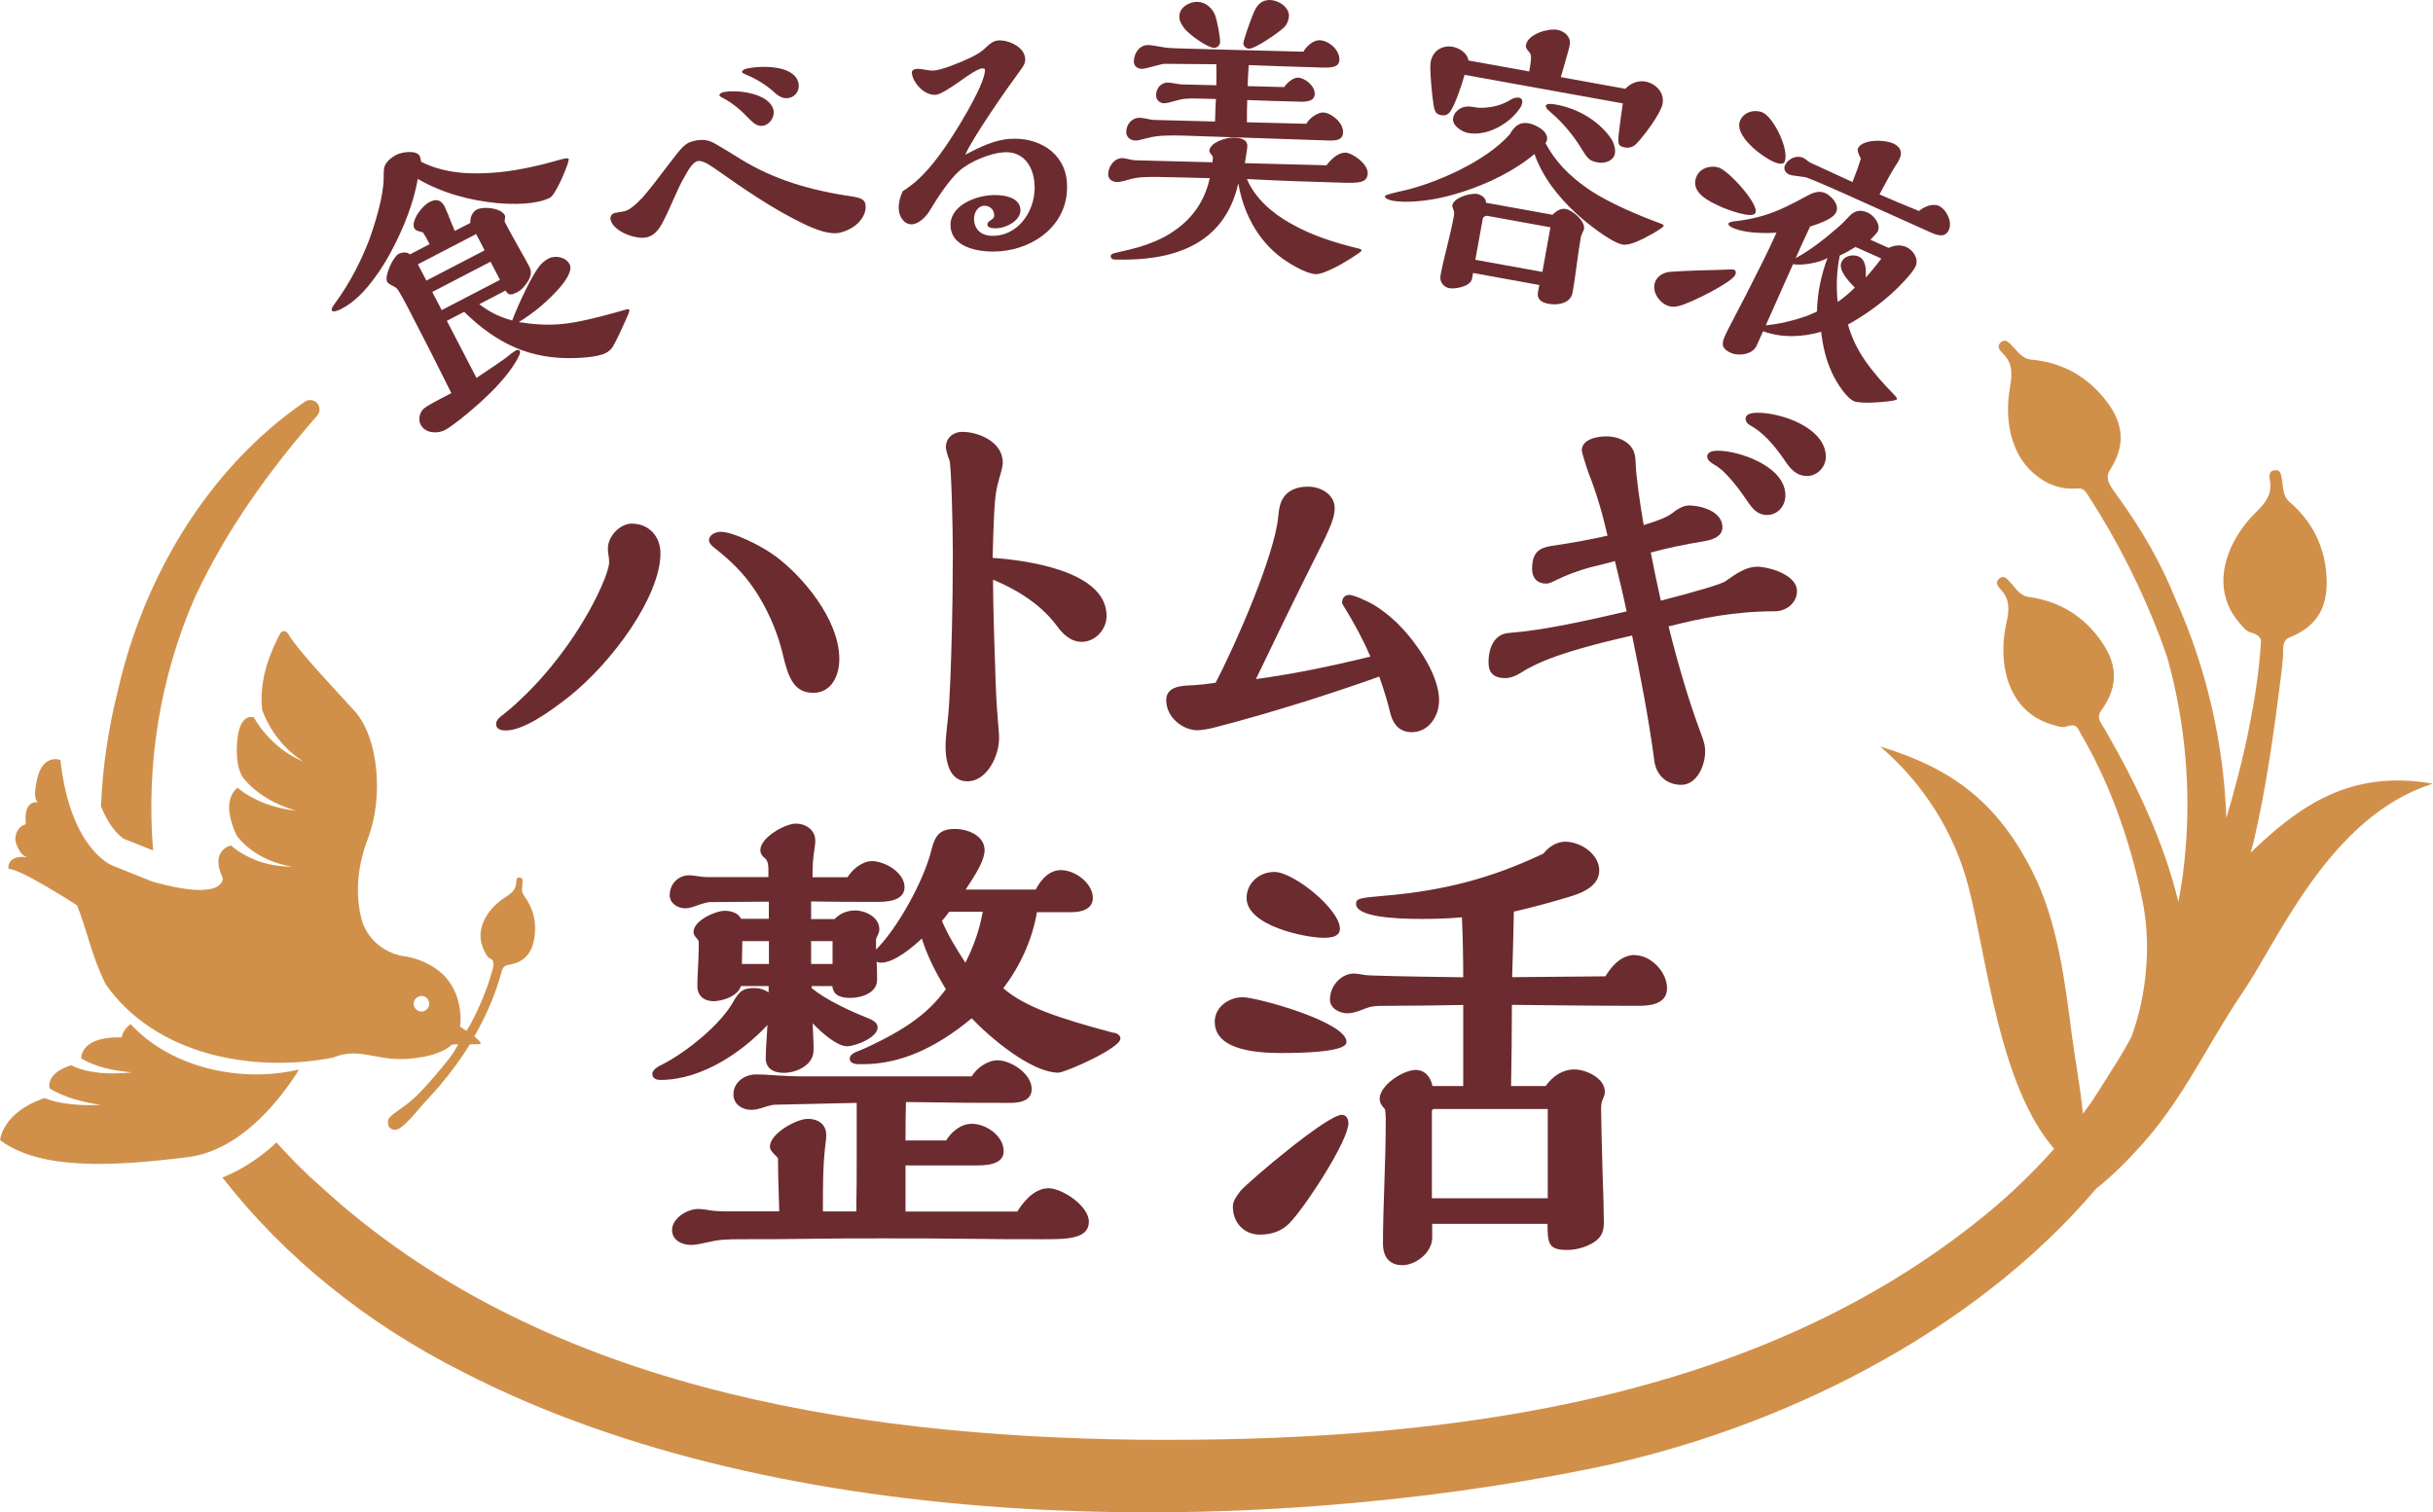
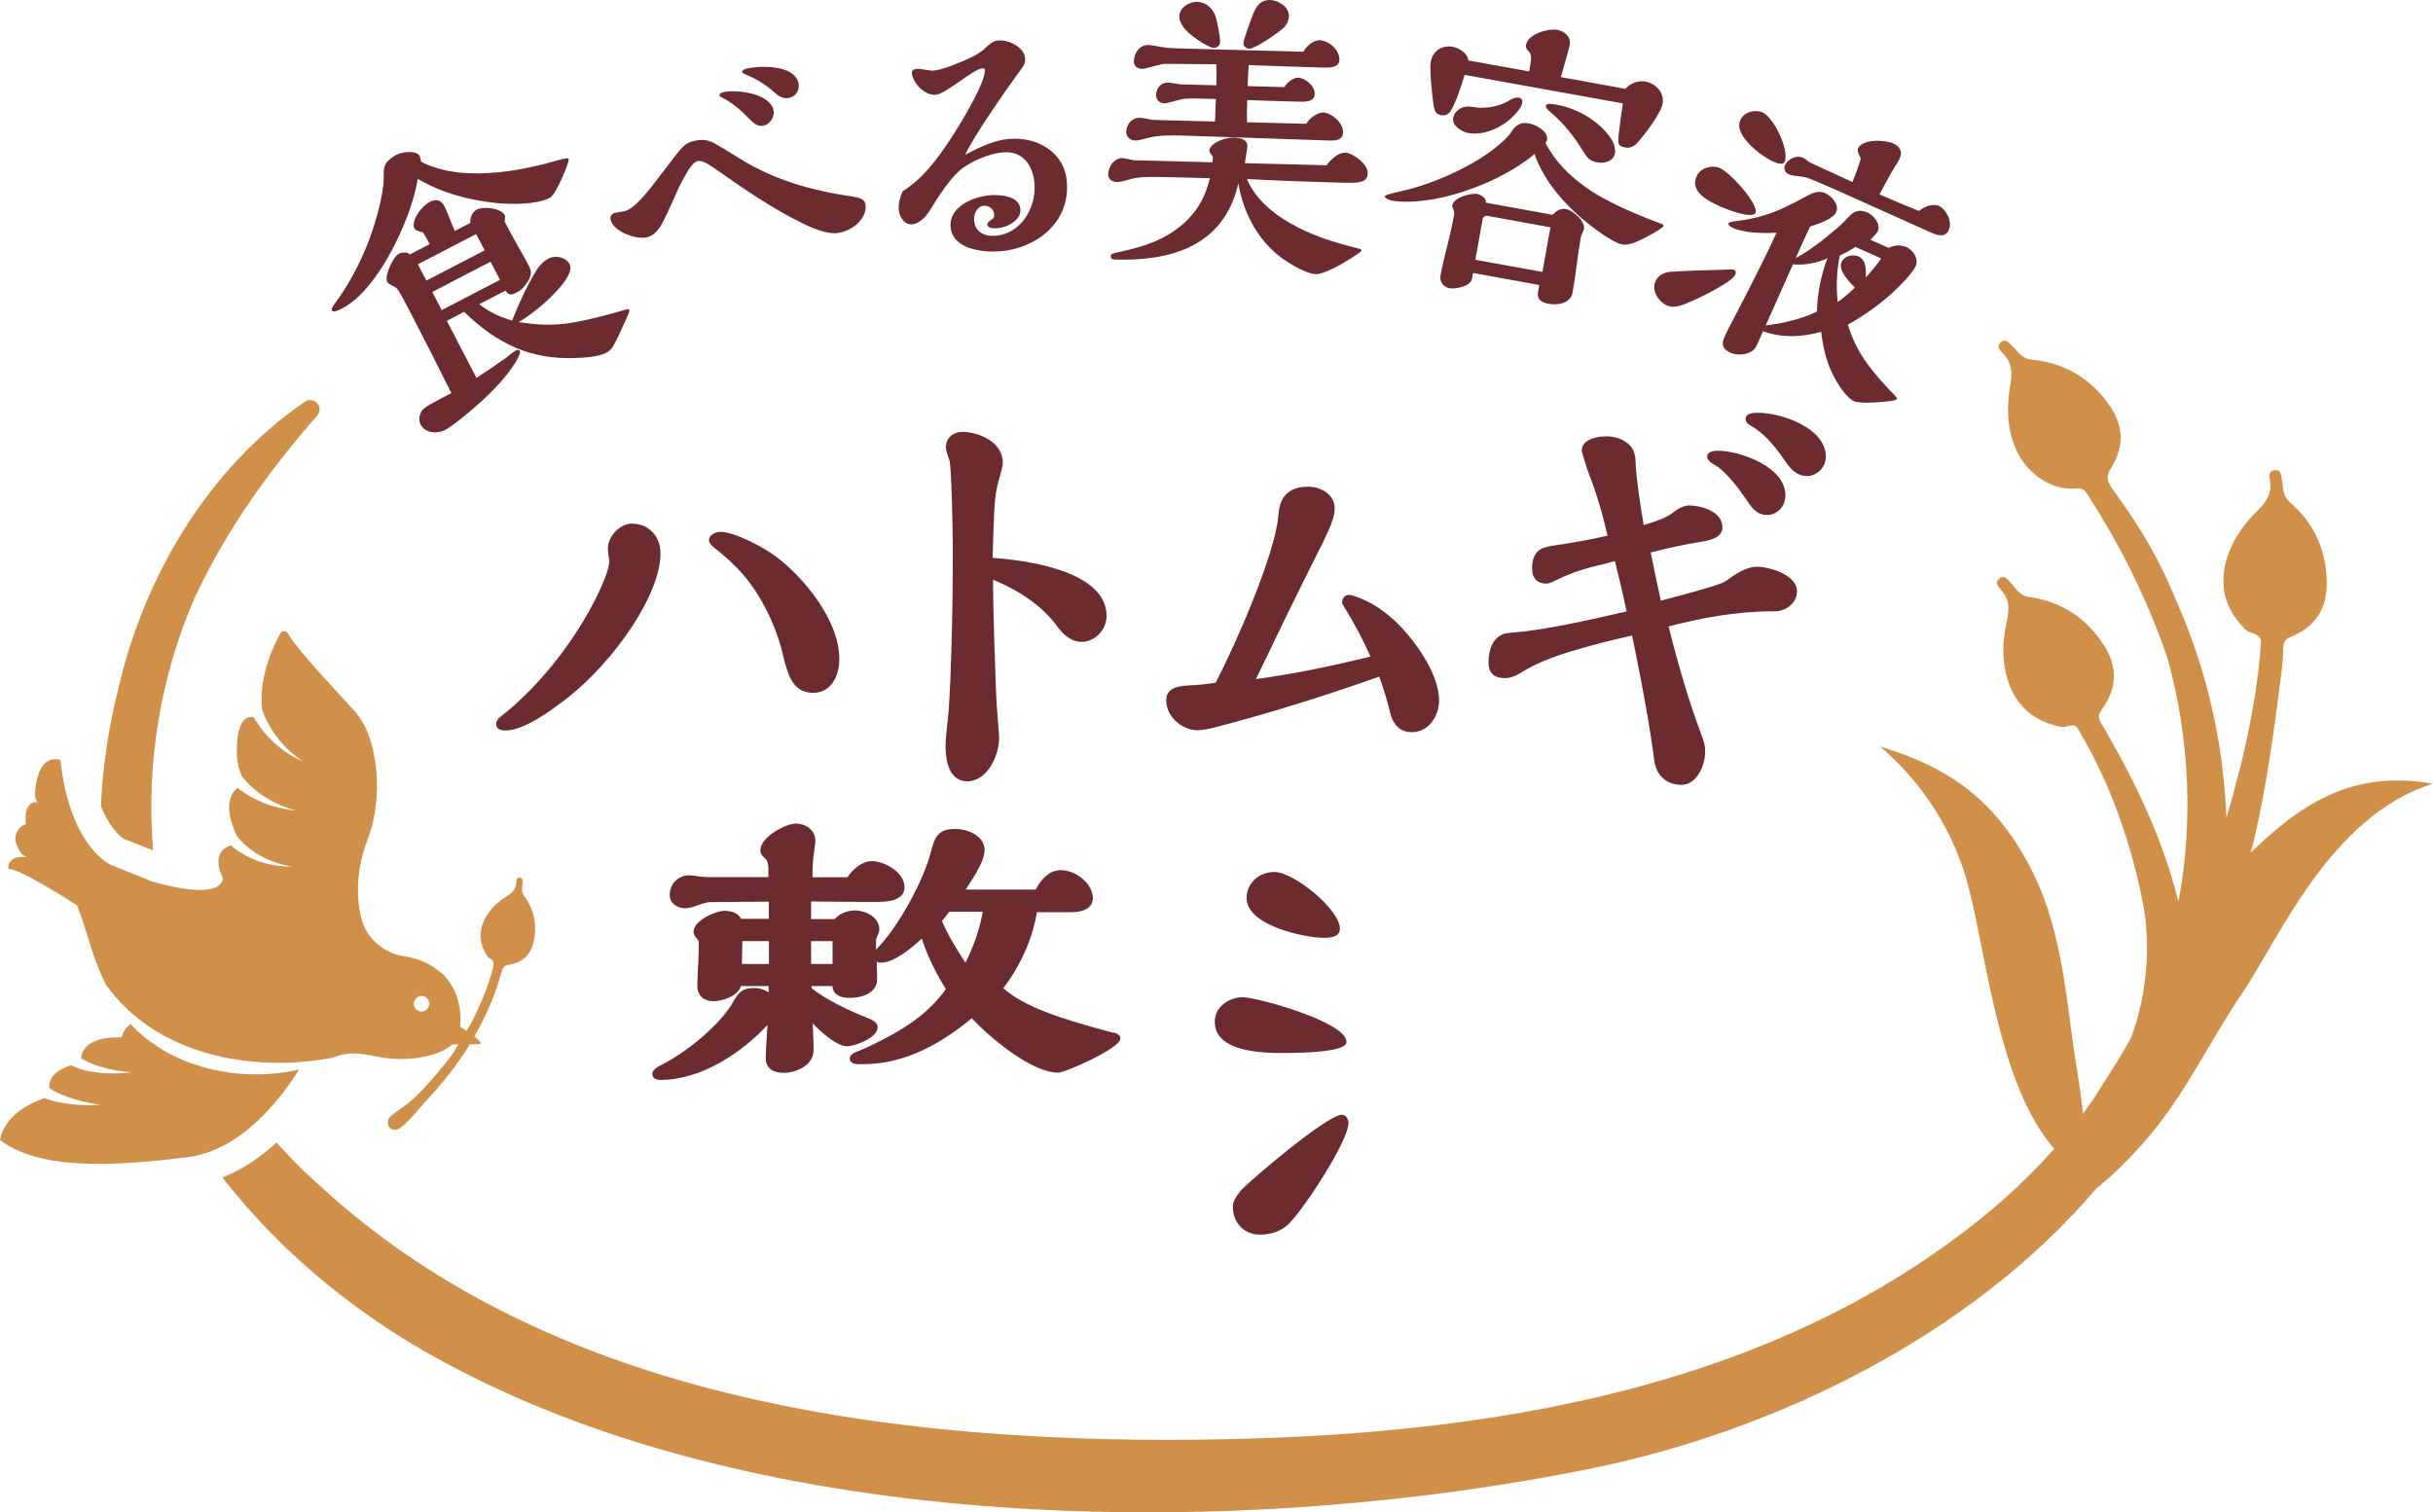
<svg xmlns="http://www.w3.org/2000/svg" id="_レイヤー_2" data-name="レイヤー 2" viewBox="0 0 226.77 140.97">
  <defs>
    <style> .cls-1 { fill: #6c2c2f; } .cls-2 { fill: #d1904a; } </style>
  </defs>
  <g id="_レイヤー_1-2" data-name="レイヤー 1">
    <g>
      <g>
        <path class="cls-1" d="M58.93,48.81c-1.22,0-2.27,1.26-2.27,2.29,0,.22,0,.32.04.56.04.2.08.57.08.75,0,.29-.17.91-.46,1.64-1.55,3.82-4.62,8.21-7.83,11.18-.58.57-1.15,1.04-1.58,1.38-.31.23-.67.5-.67.89s.3.6.9.6c1.67,0,4.13-1.77,5.83-3.1h0c4.15-3.28,8.59-9.45,8.59-13.42,0-1.6-1.11-2.76-2.64-2.76Z" />
        <path class="cls-1" d="M66.62,51.1c.81.65,1.22.99,1.99,1.76,2.37,2.37,3.81,5.78,4.36,8.18.5,2.08,1,3.55,2.83,3.55,1.68,0,2.43-1.58,2.43-3.14,0-3.76-3.5-7.76-5.86-9.53-1.38-1.05-4.05-2.34-5.19-2.34-.46,0-1.1.25-1.1.81,0,.32.54.71.54.71Z" />
        <path class="cls-1" d="M88.33,67.17c-.05.4-.2,1.77-.2,2.36,0,2.14.72,3.31,2.03,3.31,1.83,0,2.96-2.35,2.96-4.03,0-.17,0-.31-.04-.74-.13-1.5-.21-2.61-.28-4.48-.08-2.12-.24-7.26-.24-8.97v-.58c2.68,1.13,4.62,2.54,5.93,4.29.47.65,1.22,1.51,2.34,1.51,1.23,0,2.31-1.13,2.31-2.42,0-4.29-7.82-5.22-10.62-5.41.04-1.76.08-2.88.15-4.32.08-1.48.19-2.11.47-3.11.12-.37.33-1.14.33-1.43,0-1.97-2.27-2.89-3.8-2.89-.75,0-1.51.5-1.51,1.45,0,.24.2.87.34,1.23.17.51.31,6.34.31,8.56,0,2.62-.04,5.37-.08,6.94-.07,2.93-.19,7.02-.4,8.74Z" />
        <path class="cls-1" d="M128.56,63.09c.47,1.32.87,2.7.99,3.28.3,1.26.98,1.89,2.03,1.89,1.6,0,2.55-1.51,2.55-2.97,0-2.57-2.43-5.81-4.06-7.35h0c-1.09-1-2.05-1.65-2.99-2.03-.29-.16-1.04-.45-1.33-.45-.4,0-.66.29-.66.73v.07l.04.06c1.18,1.92,1.92,3.33,2.6,4.89-4.03.99-7.44,1.66-10.67,2.1,1.56-3.26,3.58-7.43,5.66-11.58.41-.79.78-1.54,1.17-2.43.25-.57.51-1.25.51-1.93,0-1.25-1.26-2-2.47-2-1.42,0-2.33.61-2.63,1.76-.09.33-.13.69-.17,1.1-.35,3.55-3.89,11.72-5.83,15.42-.76.12-1.43.19-2.05.23-1.13.04-2.55.09-2.55,1.4,0,1.6,1.54,2.8,2.92,2.8.36,0,1.11-.13,1.59-.26,2.64-.68,5.36-1.46,8.83-2.55,2.56-.82,4.64-1.52,6.53-2.2Z" />
        <path class="cls-1" d="M159.79,43.33c1.08.55,2.49,2.52,3.04,3.34.51.76.97,1.34,1.87,1.34.96,0,1.71-.8,1.71-1.83,0-2.74-4.39-4.16-6.26-4.16-.25,0-1.03,0-1.03.56,0,.38.59.7.66.74Z" />
        <path class="cls-1" d="M163.85,38.48c-.28,0-1.15,0-1.15.56,0,.39.36.58.49.65,1.03.58,2.02,1.58,3.09,3.14.44.66,1.04,1.55,2.15,1.55.93,0,1.75-.83,1.75-1.79,0-2.7-4.13-4.11-6.34-4.11Z" />
        <path class="cls-1" d="M163.73,52.84c-.99,0-1.9.64-2.87,1.32l-.05.04c-.37.25-2.61.92-6.01,1.8-.3-1.37-.64-2.94-.94-4.49,1.57-.42,3.08-.74,4.85-1.03.59-.1,1.83-.32,1.83-1.32,0-1.54-2.1-2.04-3.12-2.04-.63,0-1.31.52-1.57.73-.44.34-1.3.7-2.65,1.1-.35-2.03-.71-4.53-.75-5.81,0-.61-.13-1.09-.41-1.47-.56-.73-1.55-.99-2.3-.99-1.07,0-2.31.35-2.31,1.32,0,.17.47,1.66.66,2.17.7,1.78,1.28,3.72,1.74,5.77-1.42.33-3.38.69-5.2.95-1.16.18-1.83.59-1.83,2.16,0,.84.5,1.36,1.31,1.36.26,0,.56-.13.92-.32.91-.46,2.15-.92,3.24-1.21.89-.21,1.61-.39,2.25-.57.36,1.44.75,3.08,1.09,4.69-3.6.83-7.65,1.76-10.98,2.01-1.19.09-1.89,1.12-1.89,2.76,0,.97.51,1.45,1.55,1.45.45,0,.97-.18,1.55-.55,2.3-1.49,6.48-2.55,10.28-3.42.77,3.73,1.55,7.71,2.07,11.66.17,1.37,1.16,2.26,2.51,2.26,1.46,0,2.23-1.8,2.23-3.1,0-.6-.13-1.01-.46-1.87-1.03-2.78-1.97-5.9-2.95-9.8,2.99-.75,6.03-1.41,9.94-1.41.98,0,2.03-.75,2.03-1.87,0-1.59-2.73-2.29-3.76-2.29Z" />
-         <path class="cls-1" d="M97.71,110.78c-1.43,0-2.5,1.52-2.89,2.17h-10.42v-4.3h6.55c.78,0,2.6,0,2.6-1.32,0-1.42-1.62-2.56-2.96-2.56-1.08,0-1.95.8-2.4,1.55h-3.79c0-1.18,0-2.39.04-3.58,5.48.08,6.63.08,9.6.08.58,0,2.12,0,2.12-1.28,0-1.46-1.95-2.69-3.18-2.69-.96,0-1.98.75-2.41,1.5h-15.98c-.55,0-1.5-.05-2.15-.09-1.25-.09-1.52-.09-2.01-.09-1,0-2.07.71-2.07,1.85,0,.96.84,1.45,1.67,1.45.31,0,.66-.07,1.14-.23.67-.22.94-.25,1.12-.25l7.56-.17v4.68c0,1.78,0,3.63-.04,5.44h-3.11v-.36c0-1.86,0-3.96.22-5.76.09-.68.09-.73.09-1.01,0-.92-.66-1.5-1.72-1.5s-3.53,1.36-3.53,2.6c0,.29.25.54.47.76.28.28.28.31.28.3,0,.92.04,2.67.12,4.96h-5.08c-.49,0-1.08-.04-1.28-.08-.42-.08-.89-.14-1.2-.14-.98,0-2.43.83-2.43,1.98,0,.89.88,1.37,1.72,1.37.28,0,.47,0,1.52-.23,1.12-.26,1.63-.3,3.43-.3,2.11,0,3.63,0,6.24-.04,2.25-.04,4.54-.04,6.76-.04,2.52,0,5.13,0,7.69.04,2.43.04,4.91.04,7.3.04,2.06,0,4.19,0,4.19-1.63,0-1.47-2.48-3.13-3.8-3.13Z" />
        <path class="cls-1" d="M103.79,96.29c-5.21-1.39-8.28-2.43-10.28-4.16,1.62-2.11,2.72-4.61,3.14-7.09h3.18c1.77,0,2.03-.83,2.03-1.32,0-1.38-1.65-2.6-2.96-2.6-.94,0-1.73.61-2.37,1.81h-6.52c1.05-1.58,1.76-2.79,1.76-3.67,0-1.37-1.6-1.98-2.74-1.98-1.48,0-1.89.63-2.24,2.05-.71,2.83-3.14,7.2-5.1,9.16,0,0-.02.02-.04.04,0-.27,0-.54,0-.83,0-.17.03-.26.15-.5.09-.19.16-.32.16-.56,0-1.15-1.31-1.76-2.25-1.76-.74,0-1.41.27-1.92.8h-2.19v-1.64c2.07.04,4.08.04,6.19.04.62,0,2.52,0,2.52-1.37s-1.84-2.43-3.05-2.43c-.88,0-1.79.74-2.27,1.5h-3.26c0-1.09.05-1.77.17-2.53.09-.55.09-.7.09-.88,0-1.03-.93-1.59-1.81-1.59-.99,0-3.31,1.29-3.31,2.47,0,.39.26.64.44.77.27.24.31.64.31,1.04v.71h-5.75c-.15,0-.58-.04-.8-.08-.28-.05-.64-.09-.84-.09-1.01,0-1.81.81-1.81,1.85,0,.77.74,1.23,1.46,1.23.31,0,.78-.14,1.01-.24.72-.26,1.15-.34,1.24-.34l5.53-.04v1.6h-2.59c-.22-.52-.89-.75-1.52-.75-.82,0-2.91.88-2.91,1.99,0,.28.31.59.32.6.15.19.17.22.17.41,0,.99-.06,2.21-.09,2.68-.04.8-.04,1.07-.04,1.38,0,.82.6,1.37,1.5,1.37.77,0,2.26-.43,2.56-1.41h2.58v.58c-.41-.26-.85-.4-1.29-.4-1,0-1.36.21-1.91,1.11-1.13,2.18-4.38,4.83-6.73,6.03-.21.09-.91.44-.91.86,0,.17.07.57.75.57,3.9,0,7.69-2.65,9.98-5.12-.02.47-.05.96-.07,1.21-.04.53-.09,1.34-.09,1.88,0,.87.61,1.37,1.68,1.37,1.12,0,2.78-.67,2.78-2.12,0-.48,0-.8-.04-1.47-.02-.45-.03-.75-.04-1.03.88.95,2.33,2.14,3.18,2.14.79,0,2.87-.8,2.87-1.76,0-.42-.37-.65-1.01-.91-1.6-.62-3.88-1.71-5.14-2.75v-.19h1.94v.08c.14,1.02,1.26,1.02,1.69,1.02.99,0,2.47-.45,2.47-1.68,0-.57,0-.92-.04-1.7.12.07.25.1.4.1,1.26,0,2.98-1.47,3.81-2.25.47,1.49,1.19,3,2.24,4.72-.78,1.06-1.65,1.95-2.67,2.72-.7.54-1.43,1.01-2.44,1.57-.81.45-2.21,1.15-3.05,1.48-.3.1-.8.32-.8.69,0,.35.29.53.88.53h.35c3.36,0,6.68-1.4,10.14-4.28,1.61,1.72,5.54,5.07,8.07,5.07.63,0,5.79-2.27,5.79-3.18,0-.27-.22-.46-.64-.56ZM87.8,85.85c.24-.28.46-.54.67-.85h3.13c-.29,1.61-.83,3.21-1.62,4.75-.83-1.27-1.6-2.53-2.19-3.9ZM77.6,87.74v2.13h-2v-2.13h2ZM71.67,87.74v2.13h-2.52l.04-2.13h2.48Z" />
        <path class="cls-1" d="M116.19,83.72c0,2.59,5.46,3.71,7.2,3.71.37,0,1.5,0,1.5-.84,0-1.82-4.33-5.3-6.1-5.3-1.46,0-2.6,1.07-2.6,2.43Z" />
-         <path class="cls-1" d="M152.39,89.03c-1.03,0-1.94.65-2.76,1.99l-8.69.08c.05-1.23.12-4.09.16-6.11,1.67-.38,3.44-.86,5.12-1.37.78-.23,2.84-.83,2.84-2.46,0-1.52-1.71-2.69-3.18-2.69-.73,0-1.46.4-2.03,1.11-4.83,2.29-9.27,3.46-14.84,3.93-2.22.2-2.62.23-2.62.75,0,1.17,3.31,1.41,6.1,1.41,1.43,0,2.64-.05,3.77-.15.08,1.86.12,3.74.12,5.59-5.35-.07-8.84-.15-9.15-.21-.53-.1-.83-.14-1.02-.14-1.2,0-2.25,1.13-2.25,2.43,0,.87.97,1.28,1.63,1.28.36,0,.84-.12,1.47-.37.79-.33,1.14-.33,2.42-.33,2.34,0,4.75-.04,6.9-.08v7.56h-2.87c-.13-.76-.64-1.5-1.56-1.5-1.17,0-3.36,1.43-3.36,2.69,0,.42.27.73.5.97.04.22.07.59.07.89,0,2.29-.07,4.35-.14,6.35-.06,1.82-.12,3.54-.12,5.27,0,1.31.64,2.03,1.81,2.03,1.25,0,2.78-1.18,2.78-2.56v-1.29h10.75c0,1.81.08,2.43,1.81,2.43.79,0,1.58-.2,2.34-.61.81-.48,1.1-.99,1.1-1.95,0-.86-.05-2.7-.13-4.91l-.02-.88c-.05-1.75-.11-4.14-.11-4.81,0-.36.05-.66.15-.87.19-.41.2-.59.2-.73,0-1.25-1.73-2.07-2.87-2.07-.98,0-1.94.56-2.65,1.55h-3.22c.04-2.23.08-4.94.08-7.57,3.63.04,7.71.09,11.68.09.83,0,2.78,0,2.78-1.63,0-1.53-1.51-3.09-3-3.09ZM133.64,103.39h10.62v8.32h-10.8v-8.05c0-.1.02-.27.18-.27Z" />
        <path class="cls-1" d="M125.5,97.12c0-1.84-8.33-4.15-9.68-4.15-1.25,0-2.6.88-2.6,2.29,0,1.93,2.07,2.91,6.14,2.91,6.14,0,6.14-.8,6.14-1.06Z" />
        <path class="cls-1" d="M125.07,103.93c-1.37,0-8.49,6.05-9.45,7.09-.53.71-.71,1.04-.71,1.48,0,1.51,1.06,2.6,2.51,2.6,1.14,0,2.04-.34,2.75-1.05,1.52-1.56,5.51-7.71,5.51-9.33,0-.47-.25-.79-.62-.79Z" />
      </g>
      <g>
        <path class="cls-2" d="M11.53,78.19l2.74,1.1c-.65-7.94.61-16.11,3.92-23.66,2.9-6.19,6.84-11.71,11.38-16.89.26-.3.29-.75.05-1.08-.28-.39-.83-.48-1.22-.2-8.95,6.14-14.98,16.25-17.39,26.83-.93,3.68-1.45,7.31-1.6,10.87.95,2.37,2.11,3.02,2.12,3.03Z" />
        <path class="cls-2" d="M209.77,79.5c.09-.34.2-.68.28-1.03,1.17-4.99,1.89-10.17,2.53-15.25.08-.66.16-1.32.21-1.99.06-.65-.16-1.5.62-1.81,2.46-.98,3.53-2.7,3.45-5.35-.08-2.9-1.24-5.35-3.42-7.24-.73-.63-.61-1.38-.75-2.12-.08-.43-.09-.96-.71-.87-.54.08-.47.58-.41.95.21,1.26-.35,2.03-1.26,2.92-2.8,2.73-4.44,7.07-1.58,10.36.28.33.59.75.96.86.36.1.96.32,1.04.74.02.08.01.16,0,.23-.16,2.62-.56,5.22-1.07,7.79-.57,2.89-1.31,5.75-2.15,8.57-.25-7.02-1.86-14.01-4.74-20.41-1.32-3.29-3.1-6.44-5.56-9.82-.54-.74-1.06-1.42-.55-2.22,1.44-2.23,1.31-4.24-.29-6.36-1.75-2.32-4.11-3.65-6.99-3.92-.96-.09-1.3-.77-1.84-1.29-.31-.3-.63-.73-1.08-.3-.4.38-.05.74.22,1.01.9.9.89,1.85.67,3.1-.37,2.03-.24,4.25.68,6.11.96,1.94,3.05,3.52,5.3,3.39.68-.04.86-.04,1.26.58.35.54.77,1.21,1.11,1.77,2.54,4.18,4.72,8.77,6.3,13.38,1.74,6.23,2.28,12.78,1.59,19.11-.13,1.24-.32,2.47-.55,3.68-1.39-5.68-3.88-10.92-6.89-16.13-.4-.69-.8-1.02-.25-1.78,1.52-2.14,1.49-4.15,0-6.31-1.63-2.37-3.91-3.79-6.75-4.19-.95-.13-1.25-.82-1.77-1.36-.3-.31-.59-.75-1.06-.34-.41.36-.08.73.17,1.01.85.93.8,1.87.52,3.1-.86,3.78.11,8.28,4.26,9.48.41.12.89.31,1.27.2.24-.07.64-.19.88-.08.24.11.46.64.6.88.16.26.31.53.46.8.4.72.78,1.45,1.13,2.2,1.04,2.16,1.9,4.41,2.62,6.7.6,1.91,1.09,3.86,1.48,5.82.66,3.31.48,6.99-.33,10.25-.2.8-.45,1.59-.73,2.37-.03.06-.06.13-.1.19-.36.64-.72,1.29-1.12,1.93-.64,1.04-1.47,2.33-2.37,3.75-.3.43-.61.85-.92,1.27-.24-2.51-.74-5.1-1.02-7.25-.65-5.06-1.33-10.62-3.65-15.25-3.26-6.49-7.45-9.68-14.24-11.74,4.03,3.43,6.94,8.01,8.26,13.14,1.71,6.65,2.83,18.44,7.97,24.37-2.27,2.56-4.79,4.92-7.51,7.04-21.73,17.1-50.9,20.32-77.9,20.08-26.89-.33-55.97-4.98-76.25-23.69-1.45-1.26-2.77-2.62-4.03-4.02-1.42,1.32-3.11,2.5-5.04,3.27,5.78,7.42,13.48,13.64,22.44,18.14,29.83,15.35,73.02,15.55,105.37,8.94,17.1-3.53,35.26-12.42,46.84-26.05,1.59-1.26,3.03-2.72,4.37-4.23,3.84-4.32,6.09-9.37,9.33-14.14,3.32-4.88,8.06-16.33,17.66-19.38-7.65-1.34-12.4,2.03-17,6.46Z" />
      </g>
      <g>
        <path class="cls-2" d="M48.85,83.5c-.31-.41-.16-.78-.15-1.17,0-.23.06-.5-.27-.52-.29-.02-.31.24-.31.44-.03.67-.4,1-.97,1.36-1.74,1.09-3.06,3.14-1.96,5.14.11.2.22.45.4.55.12.06.31.17.36.3.05.13.05.45.01.6-.04.16-.08.31-.13.47-.12.42-.25.84-.4,1.25-.42,1.2-.94,2.36-1.53,3.49-.13.24-.28.46-.42.7-.33-.23-.59-.4-.59-.4,0,0,.04-.52.04-.7,0-.23-.01-.46-.04-.69-.05-.46-.14-.91-.29-1.35-.29-.86-.77-1.65-1.45-2.25-.89-.78-2-1.29-3.15-1.52-.03,0-.08-.01-.14-.02-2-.24-3.71-1.63-4.19-3.59-.45-1.86-.54-4.38.63-7.44,1.46-3.81.99-9.38-1.24-11.85-1.89-2.09-5.26-5.6-6.24-7.26-.16-.27-.54-.26-.69,0-.72,1.3-2.06,4.21-1.69,7.15.69,1.92,2.08,3.71,3.86,4.82-1-.42-1.96-1.02-2.77-1.79-.73-.68-1.36-1.46-1.89-2.35-.66-.13-1.4.24-1.55,2.46-.11,1.73.23,2.65.54,3.14,1.21,1.54,3.07,2.56,4.95,3.11-1.02-.11-2.04-.35-3.02-.73-.88-.37-1.68-.79-2.42-1.41-.7.57-1.31,1.82-.07,4.48,1.23,1.59,3.19,2.57,5.19,2.88-1.11,0-2.23-.17-3.3-.56-.9-.35-1.72-.8-2.45-1.43-.8.27-1.69,1.02-.75,3.04,0,0,.3,2.27-6.56.34l-3.82-1.54s-3.85-1.56-4.75-9.8c0,0-1.59-.62-2.15,1.69-.47,1.94-.04,2.22.11,2.26-.23-.04-1.41-.17-1.18,2,0,.06-.27.14-.33.17-.49.29-.77,1.05-.6,1.59.11.34.37.92.64,1.13.05.04.34.22.41.22-1.98-.22-1.74,1.1-1.74,1.1,1-.1,6.39,3.39,6.39,3.39,1.06,2.68,1.25,4.44,2.68,7.38,0,0,0,0,0,0,4.65,6.57,13.6,8.26,21.13,6.83,2.93-1.17,4.18.68,8.28-.05,2.12-.35,2.83-1.16,2.83-1.16.16-.03.38-.04.62-.04-.16.25-.29.51-.45.76-.48.72-1.07,1.38-1.62,2.04-.89,1.05-1.75,2.05-2.86,2.88-.39.29-.8.56-1.18.86-.18.15-.41.33-.44.58-.05.36.04.65.36.79.12.06.24.07.35.06.18-.02.36-.12.52-.25.65-.5,1.19-1.16,1.72-1.78.61-.71,1.31-1.43,1.91-2.14,1.01-1.21,1.95-2.45,2.76-3.8.49,0,.91,0,1.02-.06.02-.12-.25-.39-.6-.67.6-1.06,1.15-2.14,1.6-3.26.36-.88.67-1.78.92-2.7.11-.4.2-.64.69-.72,1.37-.23,2.11-.99,2.36-2.36.28-1.5-.04-2.88-.95-4.1ZM39.15,94.29c-.39-.08-.65-.46-.58-.85.08-.39.46-.65.85-.58.39.08.65.46.58.85-.08.39-.45.65-.85.58Z" />
        <path class="cls-2" d="M12.17,95.47c-.38.3-.74.71-.82,1.24-3.22-.08-3.74,1.26-3.79,1.95,1.39.85,3.14,1.18,4.76,1.31-.98.11-1.98.14-2.99.05-.96-.11-1.82-.27-2.7-.71-1.85.59-2.11,1.51-2.02,2.14,1.38.89,3.13,1.29,4.76,1.56-1.38.06-2.79,0-4.15-.3-.36-.09-.7-.19-1.07-.34-3.97,1.35-4.14,3.92-4.14,3.92,3.79,2.87,10.78,2.42,17.47,1.59,5.21-.64,8.98-5.88,10.39-8.17-5.46,1.28-11.95-.16-15.7-4.24Z" />
      </g>
      <g>
        <path class="cls-1" d="M53,14.82c.05.1-.12.68-.71,1.99-.36.78-.79,1.5-1.02,1.62-1.26.65-3.45.64-4.98.5-2.56-.26-5.06-.92-7.35-2.25-.37,2.19-1.33,4.61-2.44,6.69-.4.77-1.04,1.82-1.55,2.49-.85,1.16-1.84,2.27-3.12,2.93-.26.13-.78.38-.9.15-.05-.1-.03-.23.32-.7,1.46-1.97,2.52-4.2,3.16-5.88.57-1.57,1.36-4.16,1.35-5.78,0-.81.02-1.04.24-1.37.24-.34.56-.57.93-.77.51-.27,1.88-.48,2.19.11.05.1.11.38.13.53,2.25,1.14,4.8,1.21,7.22.98,1.89-.17,4.21-.73,5.47-1.1.74-.23,1.04-.23,1.07-.15ZM58.66,28.91c.04.07-.16.55-.37,1-.34.77-.81,1.79-1.17,2.41-.16.27-.41.46-.67.6-.61.31-1.93.44-2.81.46-4.18.15-7.31-1.31-10.38-4.31l-1.61.84,2.76,5.32c.9-.59,2.46-1.65,2.69-1.83.41-.34.82-.64.96-.72.21-.11.35-.06.4.04.08.15-.1.55-.47,1.15-.84,1.34-2.06,2.59-3.29,3.7-1.31,1.18-2.62,2.2-3.24,2.53-.7.36-1.83.3-2.25-.51-.19-.37-.17-.84.09-1.26.11-.18.25-.32.8-.63.36-.22,1.04-.57,1.97-1.05-1.3-2.62-2.65-5.28-4.03-7.93-.26-.49-.64-1.22-.93-1.67-.14-.21-.31-.31-.46-.38-.31-.15-.48-.25-.56-.39-.29-.56.56-2.34,1.05-2.6.3-.16.8-.23,1.06.04l1.84-.96c-.19-.37-.39-.76-.63-1.1-.58-.14-.7-.2-.8-.4-.17-.32.04-.89.35-1.37.35-.52.75-.89,1.08-1.06.61-.31,1.07-.21,1.4.42.06.12.24.53.31.71.13.37.37.93.64,1.57l1.45-.75c-.04-.48.18-1.03.6-1.24.61-.32,2.25-.17,2.62.54.04.07.01.37-.03.57.38.74.86,1.61,1.32,2.43.29.5.75,1.32.98,1.77.27.51.15.92-.12,1.37-.26.41-.56.79-.98,1.01-.58.3-.83.34-1.11-.14l-2.45,1.27c.94.73,1.93,1.21,3.07,1.52.65-1.71,1.84-4.2,2.56-5.1.22-.27.53-.52.83-.68.6-.32,1.61-.15,1.96.53.32.61-.43,1.62-.93,2.2-.97,1.1-2.28,2.28-3.81,3.2,1.48.23,2.67.29,3.89.19,1.62-.13,3.94-.74,6.18-1.38.13-.04.2-.01.25.09ZM44.38,21.82l-5.43,2.82.79,1.52,5.43-2.82-.79-1.52ZM45.72,24.4l-5.43,2.82.88,1.69,5.43-2.82-.88-1.69Z" />
        <path class="cls-1" d="M79.59,18.35c.36.06.96.17,1.06.63.15.65-.17,1.32-.7,1.84-.46.45-1.09.74-1.71.88-.84.2-2.14-.26-3.29-.81-2.83-1.35-5.62-3.27-8.37-5.21-.58-.4-1.15-.75-1.56-.66-.23.05-.55.3-.97,1.02-.27.46-.71,1.24-1,1.94-.71,1.59-.99,2.22-1.4,2.97-.37.63-.78,1.04-1.39,1.18-.95.22-3.09-.52-3.35-1.65-.07-.3.11-.56.39-.63.23-.05.65-.1.91-.16.43-.1,1-.55,1.67-1.27.64-.72,1.36-1.66,2.35-2.97,1.36-1.8,1.63-2.12,2.45-2.31.79-.19,1.38-.1,2,.27.9.53,1.41.83,2.33,1.41,3.03,1.87,6.43,2.94,10.59,3.52ZM71.16,11.71c-.54.13-.91-.21-1.37-.67-.68-.72-1.53-1.46-2.41-1.9-.19-.1-.31-.18-.32-.21-.04-.19.2-.3.33-.33,1.2-.28,4.33.06,4.7,1.65.15.62-.31,1.32-.92,1.47ZM73.59,9.12c-.54.13-.96-.09-1.45-.54-.78-.7-1.66-1.23-2.62-1.63-.27-.11-.34-.18-.35-.23-.03-.11.13-.26.41-.32,1.25-.29,4.44-.39,4.84,1.33.15.62-.22,1.24-.83,1.39Z" />
        <path class="cls-1" d="M94.14,12.95c2.49-.19,5.09,1.17,5.3,4.03.29,3.83-2.93,6.2-6.25,6.45-1.55.12-4.43-.17-4.59-2.29-.15-1.93,2.23-2.83,3.7-2.94.89-.07,2.71.04,2.81,1.31.08,1.02-1.27,1.7-2.08,1.76-.39.03-.97.02-1-.31-.01-.17.08-.28.28-.41.33-.22.37-.3.35-.58-.04-.5-.51-.82-.95-.79-.63.05-.97.74-.92,1.34.08,1.1.93,1.54,2,1.46,2.3-.17,3.81-2.53,3.63-4.87-.13-1.73-1.12-3.05-2.9-2.91-1.31.1-3.14.87-4.13,1.75-.91.82-2.02,2.48-2.72,3.67-.33.55-.99,1.24-1.64,1.29-.73.05-1.21-.66-1.26-1.37-.04-.58.12-1.2.37-1.72,1.83-1.13,3.15-2.9,4.35-4.7,1.44-2.19,3.39-5.57,3.31-6.65,0-.08-.19-.1-.29-.09-.31.02-1.17.56-2.02,1.18-.8.56-1.83,1.25-2.27,1.28-1.1.08-2.17-1.17-2.23-2.05-.02-.28.26-.35.47-.37.21-.02.56.04.77.08.32.06.59.09.8.08.79-.06,2.52-.77,3.41-1.2.56-.26,1.06-.55,1.5-1,.32-.3.64-.57,1.09-.61.94-.07,2.44.59,2.52,1.67.04.47-.18.76-.51,1.2-1.15,1.55-4.37,6.17-5.07,7.78,1.42-.74,2.71-1.37,4.18-1.48Z" />
        <path class="cls-1" d="M125.35,14.22c.71.02,2.15,1.05,2.13,1.93-.02.94-.92.92-2.44.88-2.94-.08-5.59-.17-8.82-.34.74,1.79,2.41,3.21,4.02,4.11,2.02,1.16,4.13,1.82,6.43,2.38.13.03.24.06.23.2,0,.11-1.74,1.23-2.7,1.67-.53.26-1.17.52-1.56.51-.87-.02-2.63-1.03-3.55-1.8-2.01-1.65-3.23-4.06-3.67-6.67-1.33,5.91-6.33,7.25-11.45,7.11-.26,0-.44-.07-.44-.31,0-.19.11-.25.67-.37.69-.15,1.32-.3,2.01-.5,1.01-.31,2.04-.72,2.95-1.31,1.9-1.22,3.09-2.85,3.6-5.1l-2.78-.07c-3.26-.08-3.81-.07-4.79.21-.42.13-.85.23-1.08.22-.42-.01-.83-.24-.82-.74.02-.75.59-1.51,1.35-1.49.11,0,.26.03.55.1.26.06.47.09.55.1l7.27.19.04-.47c0-.05-.05-.14-.15-.25-.13-.17-.18-.25-.18-.34.02-.77,1.56-1.26,2.19-1.24.5.01,1.37.06,1.35.81,0,.11-.04.39-.07.55-.06.36-.12.74-.16,1.02l7.61.2c.38-.52,1.08-1.19,1.71-1.17ZM123.34,10.49c.73.02,1.87.93,1.84,1.84-.02.72-.6.79-1.33.77l-13.59-.46c-1.23-.03-2.34-.03-3.26.22-.66.18-.98.25-1.21.24-.42-.01-.83-.33-.82-.8.02-.75.56-1.34,1.27-1.32.16,0,.37.04.68.1.29.06.5.1.63.1l5.7.15c.02-.69.04-1.41.08-2.1l-1.57-.04c-1.16-.03-1.47,0-2.24.22-.34.1-.85.23-1.03.22-.39-.01-.75-.32-.74-.77.02-.66.48-1.18,1.11-1.16.16,0,.37.04.58.07.29.06.58.1.73.1l3.2.08c.02-.66.01-1.41,0-1.96l-4.78-.04c-.16,0-.29.02-1.03.22-.34.1-.93.25-1.11.25-.45-.01-.78-.27-.77-.71.02-.8.56-1.53,1.35-1.51.21,0,.89.11,1.36.2.52.1,1.05.11,5.38.22l7.72.2c.28-.52.92-1.08,1.5-1.07.81.02,1.87.85,1.85,1.82-.02.72-.76.75-1.6.73-2.28-.06-4.57-.15-6.85-.23-.04.58-.09,1.3-.1,1.96l3.41.09c.25-.41.84-.89,1.28-.88.63.02,1.58.73,1.56,1.53-.02.69-.81.73-1.38.71-1.65-.04-3.1-.08-4.91-.15-.02.69-.04,1.38-.03,2.07l5.54.14c.28-.55,1.1-1.08,1.6-1.06ZM113.12,4.46c-.5-.01-2.31-1.19-2.81-1.92-.28-.39-.4-.67-.39-1.03.02-.86.98-1.36,1.69-1.34.74.02,1.38.56,1.65,1.26.22.64.47,2.03.46,2.47,0,.33-.28.57-.59.57ZM120.13,1.51c-.01.39-.21.85-.5,1.09-.51.48-2.65,1.95-3.2,1.94-.26,0-.54-.21-.54-.51,0-.28.72-2.3.94-2.8.31-.74.72-1.25,1.56-1.23.74.02,1.77.63,1.75,1.51Z" />
        <path class="cls-1" d="M155.07,21.05c-.04.22-1.81,1.19-2.42,1.44-.41.18-1,.38-1.42.31-1.08-.2-3.44-2.08-4.33-2.91-1.67-1.56-3.08-3.31-3.88-5.53-2.37,2.01-6.09,3.59-9.29,4.19-1.24.22-2.81.36-3.9.17-.34-.06-.79-.23-.75-.44.02-.11.88-.32,1.91-.55,2.62-.62,7.4-2.56,9.75-5.23.4-.71.88-1.16,1.73-1.01.65.12,1.87.73,1.72,1.55-.02.11-.06.21-.14.31.94,1.74,2.18,2.98,3.74,4.1,1.39,1.01,3.53,2.01,5.12,2.66.6.25,1.27.51,1.74.68.38.12.42.19.4.27ZM153.34,7.6c.96.17,1.82,1,1.62,2.09-.16.87-1.67,2.9-2.37,3.64-.3.34-.68.5-1.12.42-.67-.12-.69-.32-.59-1.29.08-.74.24-1.92.38-2.82l-14.75-2.66c-.29,1.04-.91,2.81-1.3,3.36-.26.4-.56.46-.92.39-.59-.11-.63-.48-.79-1.83-.15-1.4-.24-2.68-.15-3.14.19-1.03,1.08-1.57,2.04-1.4.62.11,1.39.59,1.48,1.28l5.66,1.02c.08-.44.15-.82.17-1.23.02-.28-.05-.46-.21-.63-.16-.17-.31-.36-.26-.61.19-1.03,2.07-1.56,2.92-1.41.65.12,1.3.63,1.16,1.42-.04.22-.19.78-.83,2.99l6.02,1.09c.47-.53,1.19-.8,1.86-.68ZM145.93,19.48c.62.11,1.85,1.12,1.71,1.88-.01.05-.06.16-.1.24-.09.18-.18.42-.19.47-.31,1.74-.47,3.51-.78,5.22-.18,1.01-1.41,1.18-2.19,1.04-.62-.11-1.16-.35-1.03-1.11l.12-.65-6.17-1.12-.1.54c-.13.71-1.54.98-2.11.88-.52-.09-.93-.59-.83-1.16.31-1.74.86-3.44,1.25-5.58.04-.22.04-.36-.02-.51-.09-.24-.14-.39-.13-.47.14-.76,1.73-1.17,2.33-1.07.36.07.86.41.81.82l6.2,1.12c.33-.33.75-.62,1.22-.54ZM140.88,9.25c.21-.13.57-.18.69-.15.23.04.36.23.31.48-.03.16-.08.32-.19.47-.99,1.5-3.07,2.67-4.85,2.35-.59-.11-1.53-.7-1.4-1.4.1-.57.63-.98,1.15-1.05.25-.04.51-.02.74.02.21.04.39.07.6.08,1.07,0,1.98-.2,2.94-.79ZM144.51,21.19l-5.91-1.07c-.1-.02-.37.1-.39.24l-.7,3.86,6.25,1.13.75-4.16ZM144.55,10.48c-.35-.29-.5-.46-.47-.62.04-.22.49-.19.82-.13l.23.04c1.91.35,3.89,1.49,5.01,3.12.28.39.46,1.01.38,1.42-.13.71-.97.95-1.57.84-.83-.15-.97-.37-1.51-1.23-.76-1.26-1.76-2.48-2.9-3.44Z" />
        <path class="cls-1" d="M161.63,25.15c.19.09.19.29.11.47-.33.73-4.09,2.59-5.19,2.89-.39.1-.76.15-1.21-.05-.74-.33-1.44-1.34-1.04-2.25.24-.53.8-.82,1.37-.87,1.66-.11,2.94-.14,4.88-.19.29-.02.95-.06,1.09,0ZM160.33,19.24c-1.01-.45-2.87-1.31-2.19-2.82.36-.81,1.46-1.07,2.17-.75,1.01.45,3.65,3.41,3.31,4.17-.28.63-2.82-.38-3.3-.59ZM176.8,37.22c-.07.15-1.24.26-2.23.31-.59.04-1.47,0-1.76-.12-.74-.33-1.62-1.72-2.05-2.64-.59-1.26-.85-2.47-1.02-3.84-1.75.52-3.73.58-5.41-.05l-.6,1.34c-.38.86-1.71.99-2.4.68-.74-.33-.94-.72-.59-1.5.16-.35.27-.61.6-1.22.88-1.66,1.86-3.59,2.9-5.67.47-.94.91-1.86,1.34-2.82-1.22.09-3,.03-4.03-.43-.12-.05-.53-.23-.44-.44.04-.1.33-.16.48-.18.93-.1,1.84-.27,2.7-.52,1.48-.43,2.84-1.15,4.21-1.9.46-.25,1.04-.47,1.6-.23.58.26,1.37,1.06,1.04,1.79-.28.63-1.56,1.06-2.43,1.34-.54,1.15-.87,1.88-1.34,2.94,1.31-.69,2.78-1.85,3.9-2.83.42-.36.73-.67,1.12-1.1.49-.51,1.02-.61,1.69-.31.55.25,1.25,1.07.94,1.75-.07.15-.44.53-.69.78l1.7.76c.52-.25,1.12-.32,1.65-.08.62.28,1.19,1.07.86,1.81-.27.61-1.6,1.98-2.31,2.6-1.23,1.09-2.57,2.03-3.99,2.82.35,1.21.84,2.25,1.55,3.29.71,1.04,1.64,2.12,2.85,3.35.06.06.19.21.15.31ZM165.26,15.06c-1.05-.47-3.69-2.43-3.06-3.84.36-.81,1.38-1.05,2.1-.73,1.01.45,2.52,3.51,2.03,4.6-.16.35-.84.08-1.08-.03ZM170.33,24.06c-.77.44-2.39.72-3.21.57l-2.54,5.7c1.27-.13,2.48-.41,3.7-.83.35-.15.73-.28,1.07-.46.04-1.71.38-3.37.98-4.98ZM180.69,19.18c.7.31,1.3,1.46.96,2.24-.35.78-1.06.52-1.67.26-2.61-1.16-5.31-2.4-7.92-3.56-1.17-.52-2.37-1.06-3.57-1.53-.14-.06-.44-.11-.71-.14-.36-.04-.85-.1-1.04-.19-.31-.14-.53-.48-.38-.83.28-.63,1.08-1,1.7-.72.14.06.25.14.4.27.08.07.22.16.31.2l3.89,1.79c.29-.72.56-1.45.78-2.19-.19-.36-.36-.74-.27-.94.39-.88,2.47-.84,3.28-.47.6.27.91.74.62,1.39-.12.28-.21.42-.37.65-.39.61-.98,1.68-1.52,2.71,1.22.54,2.43,1.05,3.68,1.55.46-.4,1.27-.73,1.85-.48ZM172.95,23.02c-.48.3-.97.57-1.47.8-.3,1.44-.34,2.9-.2,4.33.57-.38,1.1-.84,1.6-1.34-.75-.76-1.55-1.69-1.24-2.37.27-.61,1.08-.76,1.61-.52.69.31.69,1.28.65,1.95.51-.56,1-1.16,1.45-1.77l-2.4-1.07Z" />
      </g>
    </g>
  </g>
</svg>